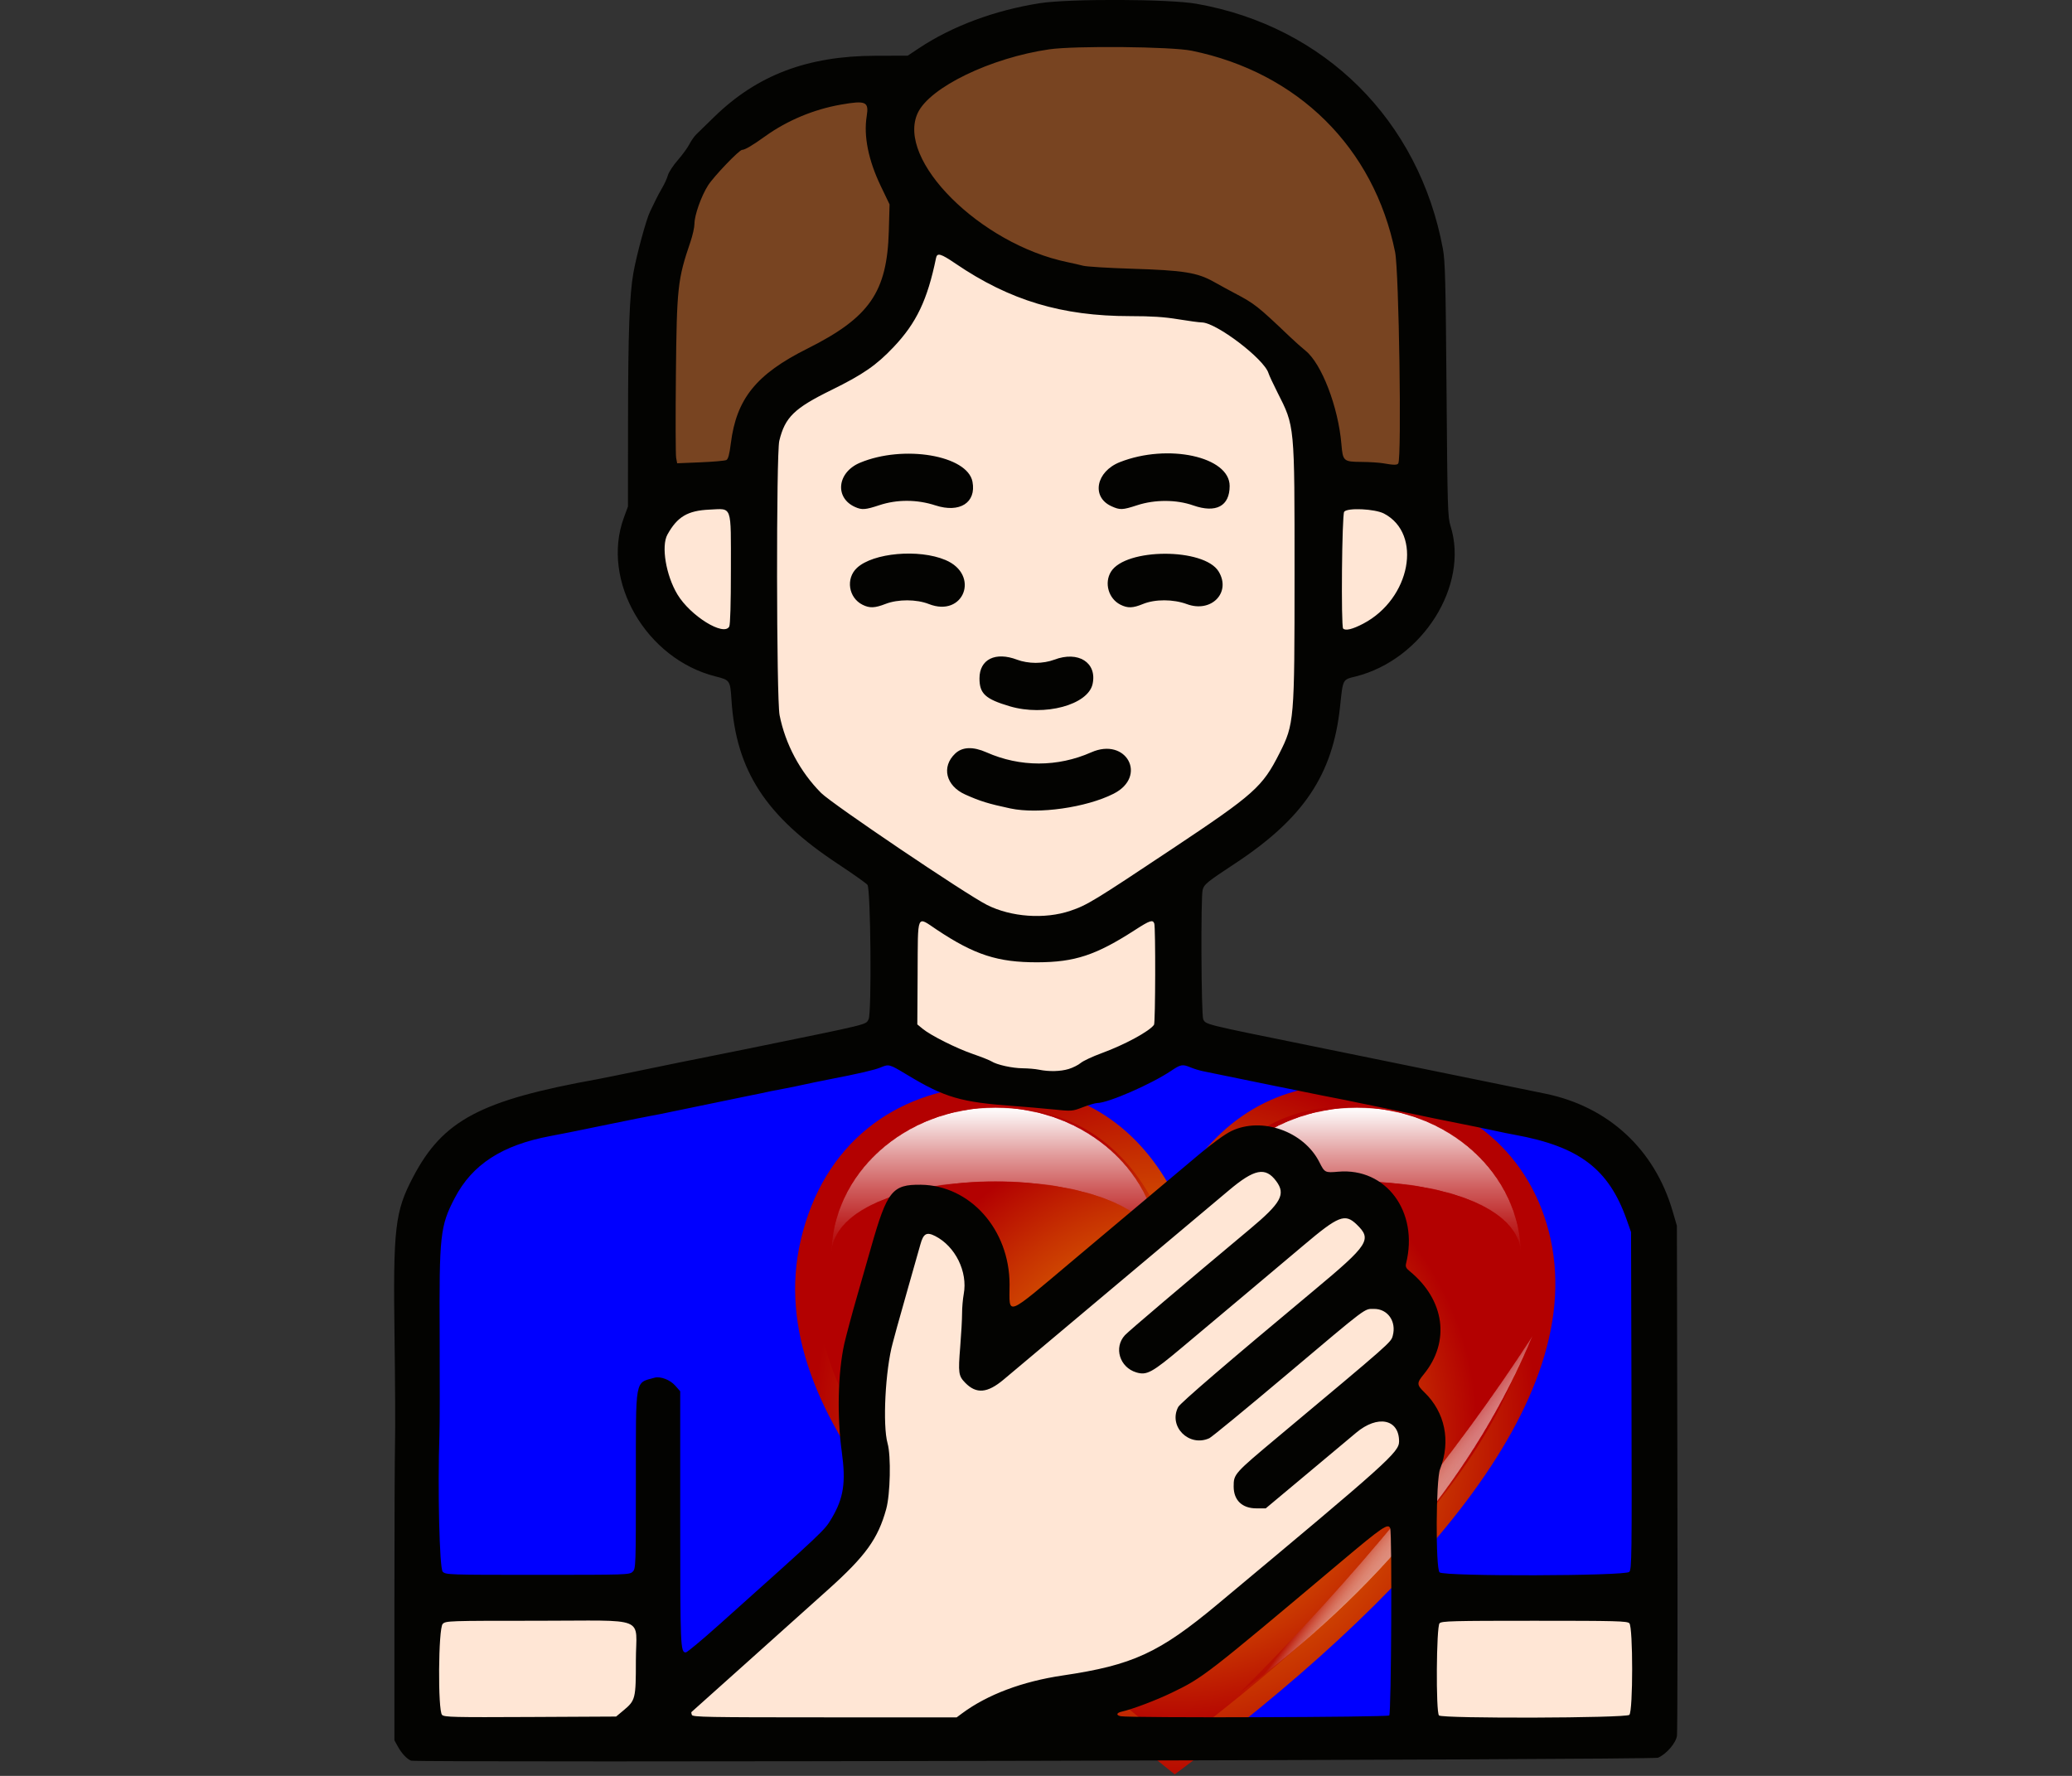
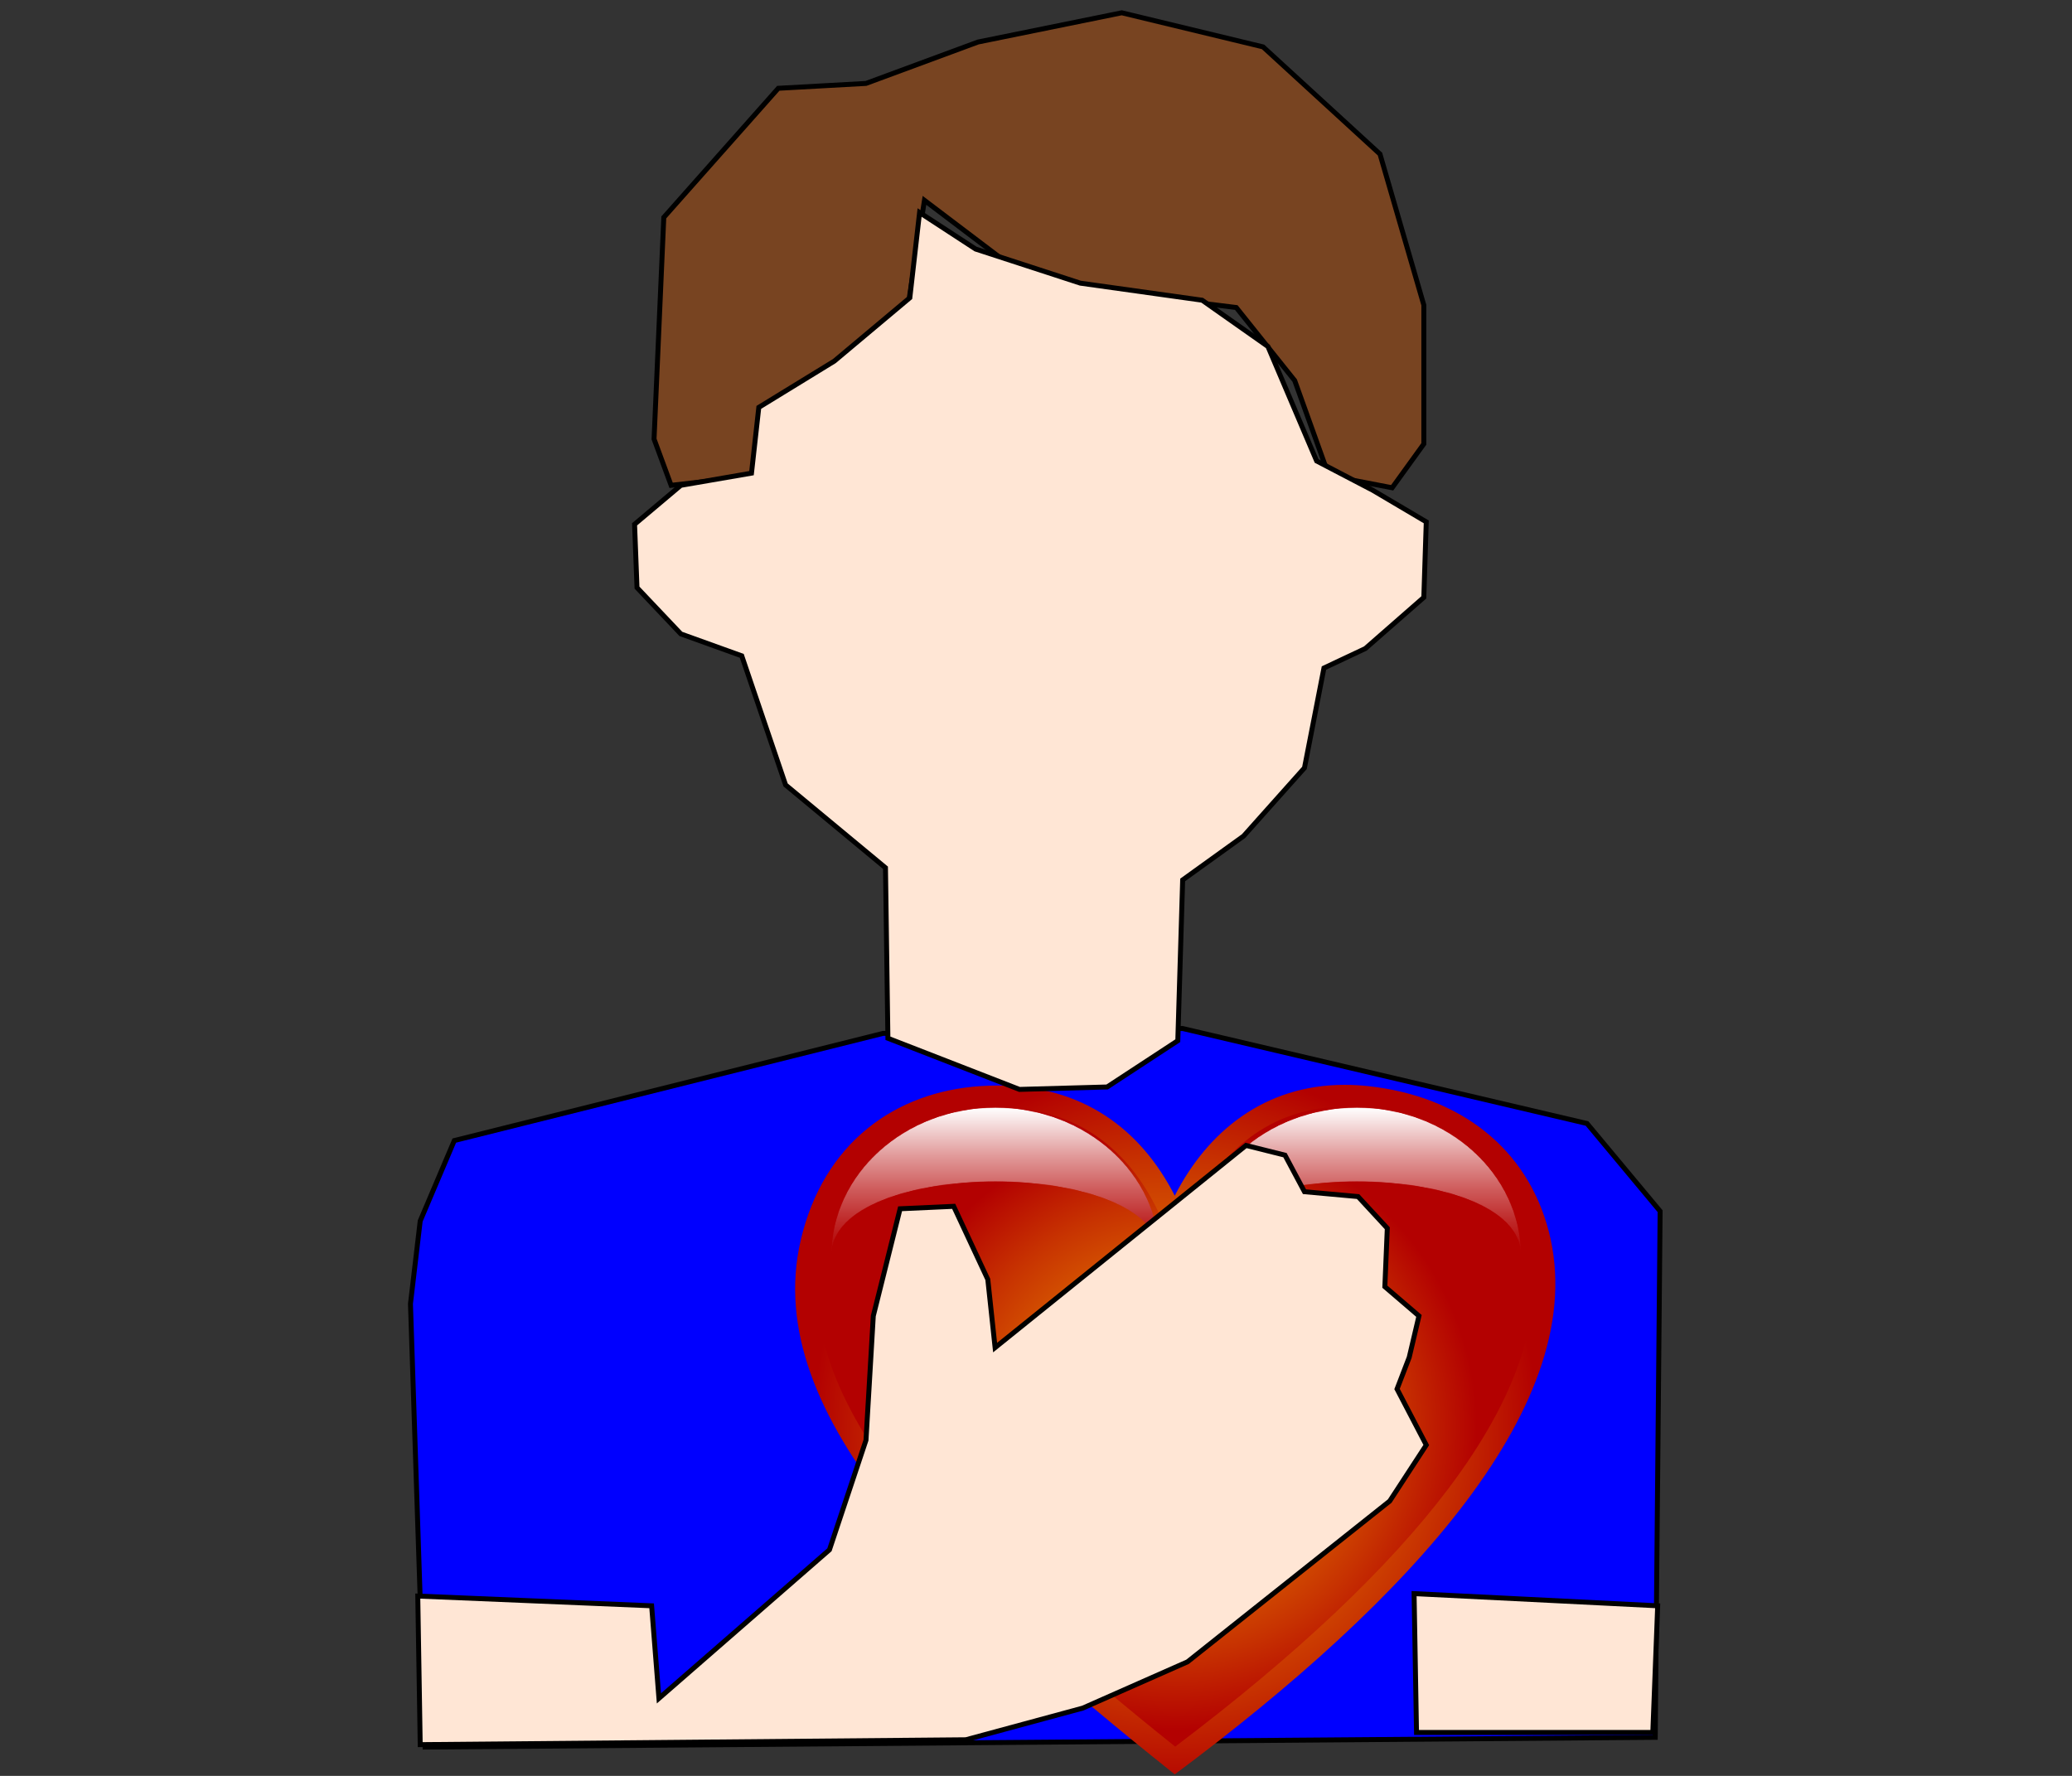
<svg xmlns="http://www.w3.org/2000/svg" xmlns:ns1="http://sodipodi.sourceforge.net/DTD/sodipodi-0.dtd" xmlns:ns2="http://www.inkscape.org/namespaces/inkscape" version="1.1" id="svg1" width="350" height="300" viewBox="0 0 350 300" ns1:docname="03418.svg" xml:space="preserve" ns2:version="1.3.2 (091e20e, 2023-11-25, custom)" ns2:export-filename="03418.png" ns2:export-xdpi="96" ns2:export-ydpi="96">
  <rect x="0" y="0" width="350" height="300" fill="#333333" stroke="none" />
  <defs id="defs1">
    <filter id="Adobe_OpacityMaskFilter" filterUnits="userSpaceOnUse" x="67.874" y="46.936" width="1000.253" height="214.743">
      <feColorMatrix type="matrix" values="1 0 0 0 0  0 1 0 0 0  0 0 1 0 0  0 0 0 1 0" id="feColorMatrix32" />
    </filter>
    <filter id="Adobe_OpacityMaskFilter_1_" filterUnits="userSpaceOnUse" x="658.416" y="377.405" width="426.76" height="519.771">
      <feColorMatrix type="matrix" values="1 0 0 0 0  0 1 0 0 0  0 0 1 0 0  0 0 0 1 0" id="feColorMatrix104" />
    </filter>
  </defs>
  <ns1:namedview id="namedview1" pagecolor="#ffffff" bordercolor="#666666" borderopacity="1.0" ns2:showpageshadow="2" ns2:pageopacity="0.0" ns2:pagecheckerboard="0" ns2:deskcolor="#d1d1d1" ns2:zoom="0.71744792" ns2:cx="689.24864" ns2:cy="634.19237" ns2:window-width="2560" ns2:window-height="1351" ns2:window-x="-9" ns2:window-y="-9" ns2:window-maximized="1" ns2:current-layer="g1" />
  <g ns2:groupmode="layer" ns2:label="Image" id="g1">
    <g id="g18" transform="matrix(0.835,0,0,0.835,34.771,-43.516)">
      <path style="fill:#0000ff;stroke:#000000;stroke-width:1px;stroke-linecap:butt;stroke-linejoin:miter;stroke-opacity:1" d="m 44.351,405.569 248.861,-1.971 0.986,-106.443 -14.784,-17.741 -81.804,-19.219 -60.614,0.986 -86.732,21.683 -6.899,16.262 -1.971,16.755 z" id="path16" />
      <g id="g17" transform="matrix(0.465,0,0,0.465,63.113,68.652)">
        <g id="g158" transform="matrix(0.3,0,0,0.3,116.017,432.227)">
          <g id="g30">
            <radialGradient id="SVGID_1_" cx="566.606" cy="511.895" r="437.946" gradientUnits="userSpaceOnUse">
              <stop offset="0" style="stop-color:#F6A500" id="stop2" />
              <stop offset="0.135" style="stop-color:#F09600" id="stop4" />
              <stop offset="0.393" style="stop-color:#E07000" id="stop6" />
              <stop offset="0.745" style="stop-color:#C73201" id="stop8" />
              <stop offset="1" style="stop-color:#B30101" id="stop10" />
            </radialGradient>
            <path d="M 566.264,993.906 C 425.914,881.679 270.13,749.987 164.76,617.524 53.962,478.241 12.799,355.856 38.914,243.377 54.001,178.393 84.751,126.682 130.306,89.68 172.17,55.677 225.71,35.633 285.136,31.716 c 8.059,-0.532 16.103,-0.801 23.907,-0.801 108.37,0 192.309,52.25 242.741,151.102 l 14.164,27.766 14.155,-27.771 C 630.1,83.91 712.599,29.884 812.397,29.884 c 10.519,0 21.378,0.597 32.274,1.775 128.891,13.93 219.424,86.594 248.385,199.363 28.193,109.777 -11.219,236.783 -117.138,377.487 C 886.188,727.707 748.396,857.333 566.264,993.906 Z" id="path13-6" style="fill:url(#SVGID_1_)" ns2:connector-curvature="0" />
            <g id="g28">
              <radialGradient id="SVGID_2_" cx="566.641" cy="513.989" r="526.233" gradientUnits="userSpaceOnUse">
                <stop offset="0" style="stop-color:#F6A500" id="stop15" />
                <stop offset="0.135" style="stop-color:#F09600" id="stop17" />
                <stop offset="0.393" style="stop-color:#E07000" id="stop19" />
                <stop offset="0.745" style="stop-color:#C73201" id="stop21" />
                <stop offset="1" style="stop-color:#B30101" id="stop23" />
              </radialGradient>
              <path d="m 812.398,45.777 c 9.95,0 20.234,0.566 30.566,1.683 60.013,6.486 112.983,26.915 153.184,59.076 40.529,32.423 67.954,75.637 81.514,128.439 13.727,53.452 10.5,111.911 -9.593,173.752 -19.322,59.47 -54.599,123.47 -104.85,190.224 C 876.008,714.803 742.617,840.845 566.567,973.788 429.461,863.822 279.204,735.864 177.197,607.631 69.617,472.39 29.448,354.418 54.395,246.972 68.666,185.51 97.577,136.74 140.327,102.017 179.622,70.1 230.058,51.274 286.181,47.575 c 7.709,-0.508 15.4,-0.766 22.867,-0.766 52.98,0 99.639,12.913 138.681,38.381 36.611,23.883 66.857,58.89 89.897,104.05 l 28.329,55.53 28.307,-55.541 c 22.513,-44.172 51.838,-79.012 87.163,-103.555 38.104,-26.473 82.169,-39.897 130.973,-39.897 m 0,-31.788 c -116.347,0 -199.129,67.943 -246.457,160.805 -49.444,-96.916 -133.843,-159.776 -256.901,-159.773 -8.144,0 -16.466,0.276 -24.95,0.835 C 161.697,23.923 56.557,97.112 23.431,239.783 -36.156,496.424 245.887,758.771 565.941,1013.989 906.313,760.503 1171.865,473.992 1108.451,227.067 1077.515,106.606 980.225,30.322 846.379,15.856 834.745,14.598 823.43,13.989 812.398,13.989 Z" id="path26" style="fill:url(#SVGID_2_)" ns2:connector-curvature="0" />
            </g>
          </g>
          <defs id="defs35" />
          <mask maskUnits="userSpaceOnUse" x="67.874" y="46.936" width="1000.253" height="214.743" id="SVGID_3_">
            <g id="g65" style="filter:url(#Adobe_OpacityMaskFilter)">
              <g id="g63">
                <linearGradient id="SVGID_4_" gradientUnits="userSpaceOnUse" x1="305.929" y1="46.936" x2="305.929" y2="261.679">
                  <stop offset="0" style="stop-color:#FFFFFF" id="stop37" />
                  <stop offset="0.281" style="stop-color:#E7B0B0" id="stop39" />
                  <stop offset="0.634" style="stop-color:#CB5353" id="stop41" />
                  <stop offset="0.882" style="stop-color:#BA1818" id="stop43" />
                  <stop offset="1" style="stop-color:#B30101" id="stop45" />
                </linearGradient>
                <path d="m 67.874,261.679 c 0,-118.6 106.581,-214.743 238.054,-214.743 131.474,0 238.054,96.144 238.054,214.743 10e-5,-143.162 -476.109,-143.162 -476.109,0 z" id="path48" ns2:connector-curvature="0" style="fill:url(#SVGID_4_)" />
                <linearGradient id="SVGID_5_" gradientUnits="userSpaceOnUse" x1="830.072" y1="46.936" x2="830.072" y2="261.679">
                  <stop offset="0" style="stop-color:#FFFFFF" id="stop50" />
                  <stop offset="0.281" style="stop-color:#E7B0B0" id="stop52" />
                  <stop offset="0.634" style="stop-color:#CB5353" id="stop54" />
                  <stop offset="0.882" style="stop-color:#BA1818" id="stop56" />
                  <stop offset="1" style="stop-color:#B30101" id="stop58" />
                </linearGradient>
                <path d="m 592.018,261.679 c 0,-118.6 106.581,-214.743 238.054,-214.743 131.474,0 238.054,96.144 238.054,214.743 10e-5,-143.162 -476.109,-143.162 -476.109,0 z" id="path61" ns2:connector-curvature="0" style="fill:url(#SVGID_5_)" />
              </g>
            </g>
          </mask>
          <g mask="url(#SVGID_3_)" id="g102">
            <linearGradient id="SVGID_6_" gradientUnits="userSpaceOnUse" x1="305.929" y1="46.936" x2="305.929" y2="261.679">
              <stop offset="0" style="stop-color:#FFFFFF" id="stop68" />
              <stop offset="0.042" style="stop-color:#FBF2F2" id="stop70" />
              <stop offset="0.316" style="stop-color:#E29D9D" id="stop72" />
              <stop offset="0.558" style="stop-color:#CE5A5A" id="stop74" />
              <stop offset="0.76" style="stop-color:#BF2A2A" id="stop76" />
              <stop offset="0.913" style="stop-color:#B60C0C" id="stop78" />
              <stop offset="1" style="stop-color:#B30101" id="stop80" />
            </linearGradient>
            <path d="m 67.874,261.679 c 0,-118.6 106.581,-214.743 238.054,-214.743 131.474,0 238.054,96.144 238.054,214.743 10e-5,-143.162 -476.109,-143.162 -476.109,0 z" id="path83" style="fill:url(#SVGID_6_)" ns2:connector-curvature="0" />
            <linearGradient id="SVGID_7_" gradientUnits="userSpaceOnUse" x1="830.072" y1="46.936" x2="830.072" y2="261.679">
              <stop offset="0" style="stop-color:#FFFFFF" id="stop85" />
              <stop offset="0.042" style="stop-color:#FBF2F2" id="stop87" />
              <stop offset="0.316" style="stop-color:#E29D9D" id="stop89" />
              <stop offset="0.558" style="stop-color:#CE5A5A" id="stop91" />
              <stop offset="0.76" style="stop-color:#BF2A2A" id="stop93" />
              <stop offset="0.913" style="stop-color:#B60C0C" id="stop95" />
              <stop offset="1" style="stop-color:#B30101" id="stop97" />
            </linearGradient>
            <path d="m 592.018,261.679 c 0,-118.6 106.581,-214.743 238.054,-214.743 131.474,0 238.054,96.144 238.054,214.743 10e-5,-143.162 -476.109,-143.162 -476.109,0 z" id="path100" style="fill:url(#SVGID_7_)" ns2:connector-curvature="0" />
          </g>
          <defs id="defs107" />
          <mask maskUnits="userSpaceOnUse" x="658.416" y="377.406" width="426.76" height="519.771" id="SVGID_8_">
            <g id="g132" style="filter:url(#Adobe_OpacityMaskFilter_1_)">
              <linearGradient id="SVGID_9_" gradientUnits="userSpaceOnUse" x1="877.542" y1="641.339" x2="912.155" y2="669.595" gradientTransform="matrix(1,0.007,-0.007,1,3.601,-6.121)">
                <stop offset="0" style="stop-color:#000000" id="stop109" />
                <stop offset="0.057" style="stop-color:#212121" id="stop111" />
                <stop offset="0.156" style="stop-color:#545454" id="stop113" />
                <stop offset="0.261" style="stop-color:#828282" id="stop115" />
                <stop offset="0.368" style="stop-color:#A8A8A8" id="stop117" />
                <stop offset="0.478" style="stop-color:#C8C8C8" id="stop119" />
                <stop offset="0.592" style="stop-color:#E0E0E0" id="stop121" />
                <stop offset="0.712" style="stop-color:#F1F1F1" id="stop123" />
                <stop offset="0.841" style="stop-color:#FCFCFC" id="stop125" />
                <stop offset="0.997" style="stop-color:#FFFFFF" id="stop127" />
              </linearGradient>
              <path d="M 658.416,897.177 C 861.433,747.768 1003.291,574.356 1085.176,377.406 970.398,555.148 827.484,728.298 658.416,897.177 Z" id="path130" ns2:connector-curvature="0" style="fill:url(#SVGID_9_)" />
            </g>
          </mask>
          <linearGradient id="SVGID_10_" gradientUnits="userSpaceOnUse" x1="870.79" y1="635.968" x2="911.331" y2="666.019" gradientTransform="matrix(1,0.007,-0.007,1,3.601,-6.121)">
            <stop offset="0" style="stop-color:#B30101" id="stop135" />
            <stop offset="0.055" style="stop-color:#BC2121" id="stop137" />
            <stop offset="0.155" style="stop-color:#CC5454" id="stop139" />
            <stop offset="0.26" style="stop-color:#DA8282" id="stop141" />
            <stop offset="0.368" style="stop-color:#E5A8A8" id="stop143" />
            <stop offset="0.478" style="stop-color:#EFC8C8" id="stop145" />
            <stop offset="0.593" style="stop-color:#F6E0E0" id="stop147" />
            <stop offset="0.713" style="stop-color:#FBF1F1" id="stop149" />
            <stop offset="0.843" style="stop-color:#FEFCFC" id="stop151" />
            <stop offset="1" style="stop-color:#FFFFFF" id="stop153" />
          </linearGradient>
-           <path mask="url(#SVGID_8_)" d="M 658.416,897.177 C 861.433,747.768 1003.291,574.356 1085.176,377.406 970.398,555.148 827.484,728.298 658.416,897.177 Z" id="path156" style="opacity:0.7;fill:url(#SVGID_10_)" ns2:connector-curvature="0" />
        </g>
      </g>
      <path style="fill:#784421;stroke:#000000;stroke-width:1px;stroke-linecap:butt;stroke-linejoin:miter;stroke-opacity:1" d="m 94.123,150.302 -3.45,-9.363 1.971,-44.844 23.161,-26.118 17.741,-0.986 22.668,-8.377 29.075,-5.914 28.582,6.899 23.654,21.683 8.87,30.553 v 28.089 l -6.406,8.87 -12.813,-2.464 -6.899,-19.219 -11.827,-14.784 c 0,0 -23.654,-2.957 -26.118,-2.957 -2.464,0 -20.697,-6.406 -20.697,-6.406 l -16.262,-12.32 -3.45,22.176 -14.784,11.334 c 0,0 -14.784,7.885 -14.784,10.349 0,2.464 -0.986,11.827 -0.986,11.827 z" id="path15" />
      <path style="fill:#ffe6d5;fill-opacity:1;stroke:#000000;stroke-width:1px;stroke-linecap:butt;stroke-linejoin:miter;stroke-opacity:1" d="m 196.624,262.659 -14.291,9.363 -17.741,0.493 -26.611,-10.349 -0.493,-34.496 -20.205,-16.755 -8.87,-26.118 -12.32,-4.435 -8.87,-9.363 -0.493,-12.813 9.363,-7.885 14.291,-2.464 1.478,-13.305 15.277,-9.363 15.277,-12.813 1.971,-17.248 11.334,7.392 21.19,6.899 24.64,3.45 13.305,9.363 9.856,23.161 11.334,5.914 10.841,6.406 -0.493,15.277 -11.827,10.349 -8.377,3.942 -3.942,20.205 -12.32,13.798 -12.32,8.87 z" id="path14" />
      <path style="fill:#ffe6d5;fill-opacity:1;stroke:#000000;stroke-width:1px;stroke-linecap:butt;stroke-linejoin:miter;stroke-opacity:1" d="m 244.425,374.523 49.279,2.464 -0.986,25.625 h -47.801 z" id="path13" />
      <path style="fill:#ffe6d5;stroke:#000000;stroke-width:1px;stroke-linecap:butt;stroke-linejoin:miter;stroke-opacity:1" d="m 42.873,375.016 47.308,1.971 1.478,18.726 34.496,-30.06 7.392,-22.176 1.478,-25.132 5.421,-21.683 10.841,-0.493 6.899,14.784 1.478,13.798 50.758,-40.902 7.885,1.971 3.942,7.392 10.841,0.986 5.914,6.406 -0.493,11.827 6.899,5.914 -1.971,8.377 -2.464,6.406 5.914,11.334 -7.392,11.334 -40.902,32.524 -21.19,9.363 -23.654,6.406 -110.386,0.986 z" id="path12" />
-       <path style="fill:#030301" d="m 41.51,408.318 c -0.843,-0.345 -1.888,-1.457 -2.636,-2.808 l -0.727,-1.311 v -27.868 c 0,-15.327 0.056,-29.958 0.125,-32.513 0.069,-2.555 0.025,-11.984 -0.098,-20.955 -0.305,-22.374 0.07,-25.615 3.772,-32.657 6.04,-11.487 13.622,-15.499 37.362,-19.772 0.793,-0.143 5.333,-1.067 10.09,-2.053 4.757,-0.987 9.297,-1.912 10.09,-2.056 0.793,-0.144 5.405,-1.073 10.25,-2.063 25.159,-5.143 23.713,-4.789 24.337,-5.956 0.644,-1.203 0.428,-26.413 -0.233,-27.181 -0.308,-0.358 -3.011,-2.27 -6.006,-4.248 -14.585,-9.634 -20.576,-18.862 -21.498,-33.115 -0.259,-4 -0.301,-4.063 -3.209,-4.793 -14.081,-3.537 -23.236,-19.359 -18.572,-32.096 l 0.835,-2.281 0.015,-16.938 c 0.017,-18.311 0.289,-25.884 1.095,-30.392 0.653,-3.651 2.618,-10.862 3.361,-12.332 0.311,-0.617 0.799,-1.626 1.083,-2.242 0.284,-0.617 0.901,-1.77 1.369,-2.563 0.469,-0.793 0.992,-1.946 1.163,-2.563 0.171,-0.617 1.067,-1.986 1.992,-3.043 0.925,-1.057 1.976,-2.498 2.336,-3.203 0.36,-0.705 0.993,-1.61 1.407,-2.012 0.414,-0.402 2.049,-1.996 3.635,-3.543 8.665,-8.453 18.854,-12.324 32.543,-12.364 l 6.597,-0.019 2.259,-1.502 c 6.72,-4.468 15.292,-7.664 24.428,-9.109 5.913,-0.935 26.168,-0.865 31.712,0.11 25.932,4.56 45.054,23.577 49.871,49.599 0.453,2.446 0.559,6.608 0.73,28.49 0.186,23.936 0.24,25.752 0.806,27.548 3.804,12.05 -5.651,27.059 -19.188,30.459 -2.683,0.674 -2.557,0.428 -3.162,6.132 -1.455,13.709 -7.356,22.541 -21.138,31.637 -5.829,3.847 -6.335,4.257 -6.651,5.384 -0.396,1.416 -0.29,25.375 0.116,26.204 0.522,1.065 0.078,0.955 21.199,5.246 4.757,0.966 10.811,2.201 13.453,2.744 4.798,0.986 31.706,6.48 34.434,7.03 12.793,2.582 22.187,11.214 25.86,23.763 l 0.872,2.981 0.103,50.931 c 0.057,28.012 0.018,51.527 -0.087,52.257 -0.214,1.488 -2.148,3.722 -3.846,4.443 -1.015,0.431 -251.211,1.019 -252.252,0.593 z m 42.999,-10.187 c 2.405,-2.011 2.486,-2.339 2.486,-10.077 0,-9.155 2.755,-8.04 -19.86,-8.04 -18.151,0 -18.593,0.015 -19.219,0.641 -0.887,0.887 -1.004,17.529 -0.129,18.403 0.458,0.458 2.326,0.502 17.861,0.423 l 17.35,-0.088 z m 68.49,0.607 c 5.121,-3.791 12.174,-6.446 20.322,-7.651 14.196,-2.1 19.523,-4.551 31.385,-14.444 34.512,-28.781 36.683,-30.73 36.683,-32.921 0,-4.527 -4.337,-5.404 -8.676,-1.755 -1.306,1.099 -5.958,4.992 -10.336,8.652 l -7.961,6.654 h -1.901 c -2.877,0 -4.588,-1.646 -4.588,-4.413 0,-2.537 0.056,-2.599 9.118,-10.179 22.869,-19.126 22.701,-18.978 23.066,-20.334 0.777,-2.884 -1.013,-5.445 -3.791,-5.424 -2.028,0.015 -1.041,-0.727 -17.654,13.282 -8.148,6.871 -15.197,12.666 -15.665,12.878 -4.104,1.862 -8.334,-2.37 -6.301,-6.303 0.414,-0.8 9.973,-9.014 27.392,-23.536 11.232,-9.364 11.882,-10.372 8.677,-13.443 -2.33,-2.232 -3.651,-1.709 -10.674,4.23 -2.866,2.423 -8.3,6.997 -12.075,10.165 -3.776,3.167 -9.397,7.886 -12.492,10.485 -6.142,5.158 -7.172,5.722 -9.294,5.086 -3.375,-1.011 -4.606,-5.032 -2.305,-7.528 0.759,-0.823 11.786,-10.188 25.283,-21.471 6.335,-5.296 7.296,-7.048 5.321,-9.699 -2.179,-2.926 -4.399,-2.493 -9.577,1.868 -6.046,5.092 -35.435,29.783 -45.57,38.285 -3.287,2.757 -5.515,2.945 -7.755,0.654 -1.372,-1.404 -1.454,-1.985 -1.023,-7.276 0.208,-2.555 0.378,-5.591 0.376,-6.748 -0.001,-1.157 0.15,-2.93 0.337,-3.94 0.834,-4.509 -1.697,-9.648 -5.775,-11.729 -1.73,-0.883 -2.387,-0.514 -2.989,1.676 -0.255,0.926 -1.369,4.853 -2.477,8.727 -1.107,3.874 -2.123,7.478 -2.256,8.008 -0.133,0.53 -0.522,1.973 -0.863,3.206 -1.502,5.422 -2.079,16.674 -1.043,20.34 0.715,2.531 0.55,10.275 -0.284,13.288 -1.661,6.005 -4.169,9.483 -11.719,16.253 -2.819,2.527 -10.17,9.119 -16.336,14.649 -6.166,5.529 -11.265,10.095 -11.331,10.145 -0.066,0.051 -0.034,0.314 0.07,0.586 0.169,0.44 3.12,0.494 26.884,0.494 h 26.695 z m 86.405,0.432 c 0.407,-0.407 0.59,-36.825 0.19,-37.868 -0.41,-1.069 -1.557,-0.29 -9.922,6.747 -27.325,22.986 -27.969,23.485 -34.231,26.504 -3.23,1.558 -7.974,3.352 -10.188,3.853 -1.065,0.241 -1.15,0.731 -0.16,0.922 1.896,0.365 53.938,0.214 54.31,-0.158 z m 48.57,-0.119 c 0.756,-0.756 0.756,-17.776 0,-18.533 -0.446,-0.446 -2.63,-0.503 -19.196,-0.503 -16.567,0 -18.75,0.057 -19.196,0.503 -0.656,0.656 -0.767,18.004 -0.119,18.652 0.658,0.658 37.85,0.543 38.512,-0.119 z M 103.73,380.901 c 21.716,-19.437 21.398,-19.136 22.879,-21.628 2.417,-4.068 2.899,-7.247 2.038,-13.458 -0.986,-7.114 -0.78,-15.988 0.507,-21.826 0.295,-1.339 1.736,-6.705 2.546,-9.479 0.411,-1.409 1.712,-5.95 2.889,-10.09 3.242,-11.396 4.276,-12.691 10.064,-12.618 9.979,0.126 17.938,9.083 17.938,20.186 0,6.426 -1.171,6.886 13.163,-5.166 10.245,-8.613 15.93,-13.39 25.275,-21.238 2.596,-2.18 5.156,-4.032 6.406,-4.635 6.151,-2.967 14.678,0.034 17.825,6.273 1.081,2.144 1.143,2.175 3.821,1.942 9.681,-0.845 16.305,8.083 13.736,18.513 -0.17,0.691 -0.036,0.997 0.703,1.601 7.117,5.812 8.27,14.275 2.846,20.894 -1.432,1.747 -1.418,2.112 0.137,3.613 4.201,4.058 5.387,9.879 3.172,15.571 -0.836,2.149 -0.916,20.043 -0.093,20.866 0.846,0.846 37.608,0.755 38.377,-0.095 0.502,-0.555 0.535,-3.058 0.45,-34.675 l -0.091,-34.077 -0.885,-2.501 c -3.638,-10.284 -9.594,-14.8 -22.659,-17.182 -1.145,-0.209 -2.659,-0.514 -3.363,-0.677 -1.147,-0.266 -5.708,-1.198 -13.133,-2.682 -1.409,-0.282 -3.139,-0.643 -3.844,-0.803 -0.705,-0.16 -2.795,-0.589 -4.645,-0.954 -1.85,-0.365 -4.805,-0.97 -6.567,-1.345 -1.762,-0.375 -3.852,-0.8 -4.645,-0.944 -0.793,-0.144 -2.09,-0.398 -2.883,-0.565 -0.793,-0.167 -2.667,-0.547 -4.164,-0.845 -1.498,-0.298 -4.092,-0.824 -5.766,-1.168 -3.958,-0.814 -12.281,-2.519 -13.991,-2.866 -0.736,-0.149 -1.871,-0.494 -2.522,-0.766 -1.67,-0.698 -2.02,-0.639 -3.953,0.662 -4.031,2.715 -12.78,6.531 -14.973,6.531 -0.375,0 -1.672,0.379 -2.882,0.841 -2.2,0.841 -2.2,0.841 -6.204,0.438 -2.202,-0.222 -5.662,-0.521 -7.688,-0.665 -10.811,-0.769 -14.064,-1.719 -21.702,-6.333 -3.591,-2.169 -3.65,-2.185 -5.354,-1.473 -1.206,0.504 -4.465,1.26 -10.261,2.381 -1.762,0.341 -4.212,0.846 -5.445,1.123 -1.233,0.277 -2.963,0.63 -3.844,0.786 -0.881,0.156 -2.034,0.376 -2.563,0.489 -0.529,0.113 -1.538,0.331 -2.242,0.482 -0.705,0.152 -2.074,0.43 -3.043,0.617 -0.969,0.187 -3.419,0.694 -5.445,1.127 -2.026,0.432 -4.909,1.028 -6.406,1.323 -1.498,0.296 -3.299,0.668 -4.004,0.827 -0.705,0.159 -2.002,0.415 -2.883,0.568 -0.881,0.153 -4.917,0.962 -8.969,1.797 -7.632,1.572 -8.733,1.793 -11.692,2.35 -9.773,1.837 -15.804,5.746 -19.349,12.541 -2.946,5.647 -3.148,7.485 -3.051,27.708 0.044,9.161 0.025,18.242 -0.043,20.18 -0.38,10.898 0.005,27.052 0.66,27.708 0.626,0.626 1.068,0.641 19.219,0.641 18.151,0 18.593,-0.015 19.219,-0.641 0.625,-0.625 0.641,-1.068 0.641,-18.461 0,-20.968 -0.237,-19.653 3.748,-20.774 1.212,-0.341 3.172,0.406 4.231,1.612 l 0.99,1.128 v 25.796 c 0,25.951 0.045,27.035 1.13,27.035 0.257,0 3.243,-2.484 6.635,-5.521 z m 70.817,-112.513 c 0.85,-0.258 1.953,-0.812 2.451,-1.231 0.498,-0.419 2.397,-1.307 4.22,-1.973 4.64,-1.695 9.706,-4.442 10.597,-5.746 0.282,-0.412 0.33,-19.771 0.051,-20.498 -0.312,-0.813 -0.897,-0.615 -3.878,1.31 -7.927,5.117 -12.201,6.531 -19.791,6.549 -7.983,0.019 -12.692,-1.506 -20.303,-6.577 -4.186,-2.789 -3.83,-3.602 -3.904,8.935 l -0.06,10.206 1.082,0.89 c 1.657,1.363 6.821,3.951 10.212,5.117 1.674,0.576 3.345,1.239 3.715,1.474 1.091,0.694 4.177,1.377 6.311,1.397 1.093,0.01 2.563,0.138 3.268,0.283 2.041,0.422 4.361,0.369 6.03,-0.137 z m 0.344,-32.008 c 3.396,-1.15 4.715,-1.953 20.768,-12.644 16.465,-10.965 18.091,-12.417 21.53,-19.22 2.997,-5.929 3.054,-6.608 3.054,-36.232 0,-30.517 0.066,-29.817 -3.488,-36.837 -0.847,-1.674 -1.651,-3.403 -1.786,-3.844 -0.881,-2.871 -10.567,-10.236 -13.49,-10.257 -0.512,-0.004 -2.66,-0.292 -4.774,-0.641 -2.842,-0.469 -5.373,-0.634 -9.711,-0.634 -13.826,-1.8e-4 -24.368,-3.17 -35.323,-10.621 -2.997,-2.038 -3.725,-2.25 -3.951,-1.151 -1.739,8.472 -3.957,13.135 -8.567,18.006 -3.514,3.714 -6.207,5.575 -12.626,8.727 -7.501,3.683 -9.359,5.496 -10.518,10.258 -0.638,2.621 -0.586,52.228 0.057,55.501 1.15,5.845 4.155,11.477 8.403,15.748 2.222,2.233 29.275,20.494 33.566,22.657 4.88,2.46 11.678,2.937 16.855,1.184 z m -12.14,-20.707 c -4.475,-0.958 -6.097,-1.459 -9.13,-2.818 -3.923,-1.759 -4.865,-5.61 -2.026,-8.287 1.451,-1.368 3.604,-1.449 6.342,-0.239 6.794,3.005 14.372,3.002 21.177,-0.007 7.119,-3.148 11.445,4.867 4.52,8.376 -5.512,2.793 -15.249,4.18 -20.882,2.975 z M 162.645,195.008 c -4.955,-1.465 -6.14,-2.555 -6.14,-5.646 0,-3.857 3.213,-5.453 7.611,-3.781 1.055,0.401 2.461,0.64 3.76,0.64 1.3,0 2.705,-0.239 3.76,-0.64 4.856,-1.846 8.688,0.583 7.751,4.912 -0.915,4.226 -9.703,6.597 -16.742,4.516 z m -29.774,-20.531 c -2.866,-1.413 -3.467,-5.313 -1.15,-7.473 3.264,-3.045 12.515,-3.869 17.899,-1.595 7.045,2.976 3.745,11.709 -3.366,8.906 -2.496,-0.984 -6.237,-0.994 -8.741,-0.024 -2.187,0.848 -3.216,0.889 -4.643,0.186 z m 52.149,-0.028 c -2.411,-1.211 -3.322,-4.391 -1.912,-6.673 2.976,-4.815 18.847,-4.845 21.776,-0.042 2.591,4.25 -1.468,8.432 -6.413,6.605 -2.767,-1.022 -6.443,-1.032 -8.905,-0.023 -2.05,0.84 -3.079,0.87 -4.546,0.133 z m -53.66,-19.751 c -4.208,-1.87 -3.65,-7.025 0.97,-8.962 8.813,-3.694 21.758,-1.505 22.762,3.849 0.792,4.224 -2.588,6.376 -7.501,4.776 -3.727,-1.214 -7.761,-1.227 -11.356,-0.036 -2.807,0.929 -3.503,0.983 -4.875,0.373 z m 51.833,-0.17 c -4.112,-1.867 -3.116,-7.021 1.724,-8.923 9.721,-3.821 22.198,-1.107 22.198,4.829 0,4.084 -2.758,5.553 -7.379,3.929 -3.388,-1.19 -7.742,-1.204 -11.322,-0.035 -2.997,0.978 -3.469,0.996 -5.222,0.201 z m -77.31,24.347 c 0.21,-0.392 0.332,-4.6 0.332,-11.46 0,-13.358 0.338,-12.406 -4.33,-12.199 -4.42,0.197 -6.51,1.439 -8.513,5.059 -1.284,2.321 -0.294,8.244 2.022,12.093 2.619,4.354 9.393,8.555 10.489,6.507 z m 128.252,-0.582 c 9.576,-5.027 12.057,-18.147 4.212,-22.271 -1.848,-0.971 -7.436,-1.228 -8.064,-0.37 -0.454,0.621 -0.656,23.184 -0.211,23.629 0.488,0.488 1.91,0.143 4.063,-0.988 z m 7.092,-32.428 c 0.708,-1.145 0.142,-38.884 -0.641,-42.75 -4.276,-21.12 -19.664,-36.35 -41.158,-40.738 -4.106,-0.838 -23.637,-1.029 -28.803,-0.281 -11.828,1.712 -24.164,7.676 -26.602,12.863 -4.458,9.484 12.64,26.541 30.26,30.189 1.057,0.219 2.498,0.548 3.203,0.733 0.705,0.184 5.101,0.454 9.77,0.599 10.531,0.328 13.285,0.765 16.631,2.638 1.325,0.742 3.231,1.781 4.236,2.31 4.056,2.133 4.652,2.603 11.165,8.809 1.017,0.969 2.441,2.238 3.165,2.82 3.268,2.626 6.629,11.369 7.267,18.902 0.294,3.472 0.413,3.577 4.086,3.607 1.617,0.013 3.589,0.139 4.382,0.28 2.092,0.372 2.82,0.377 3.04,0.021 z m -135.934,-0.678 c 0.379,-0.194 0.627,-1.115 0.913,-3.395 1.134,-9.007 5.15,-13.977 15.463,-19.135 12.581,-6.293 16.141,-11.416 16.492,-23.734 l 0.155,-5.457 -1.763,-3.672 c -2.526,-5.261 -3.512,-10.151 -2.861,-14.185 0.473,-2.935 -0.168,-3.217 -5.27,-2.319 -5.47,0.963 -10.827,3.207 -15.269,6.397 -2.598,1.866 -4.103,2.751 -4.676,2.751 -0.581,0 -5.705,5.349 -6.873,7.175 -1.378,2.154 -2.757,6.039 -2.757,7.768 0,0.705 -0.365,2.351 -0.811,3.66 -2.594,7.607 -2.768,9.209 -2.944,26.979 -0.085,8.598 -0.062,16.125 0.051,16.727 l 0.205,1.095 4.712,-0.194 c 2.592,-0.107 4.946,-0.314 5.232,-0.46 z" id="path6" />
    </g>
  </g>
</svg>